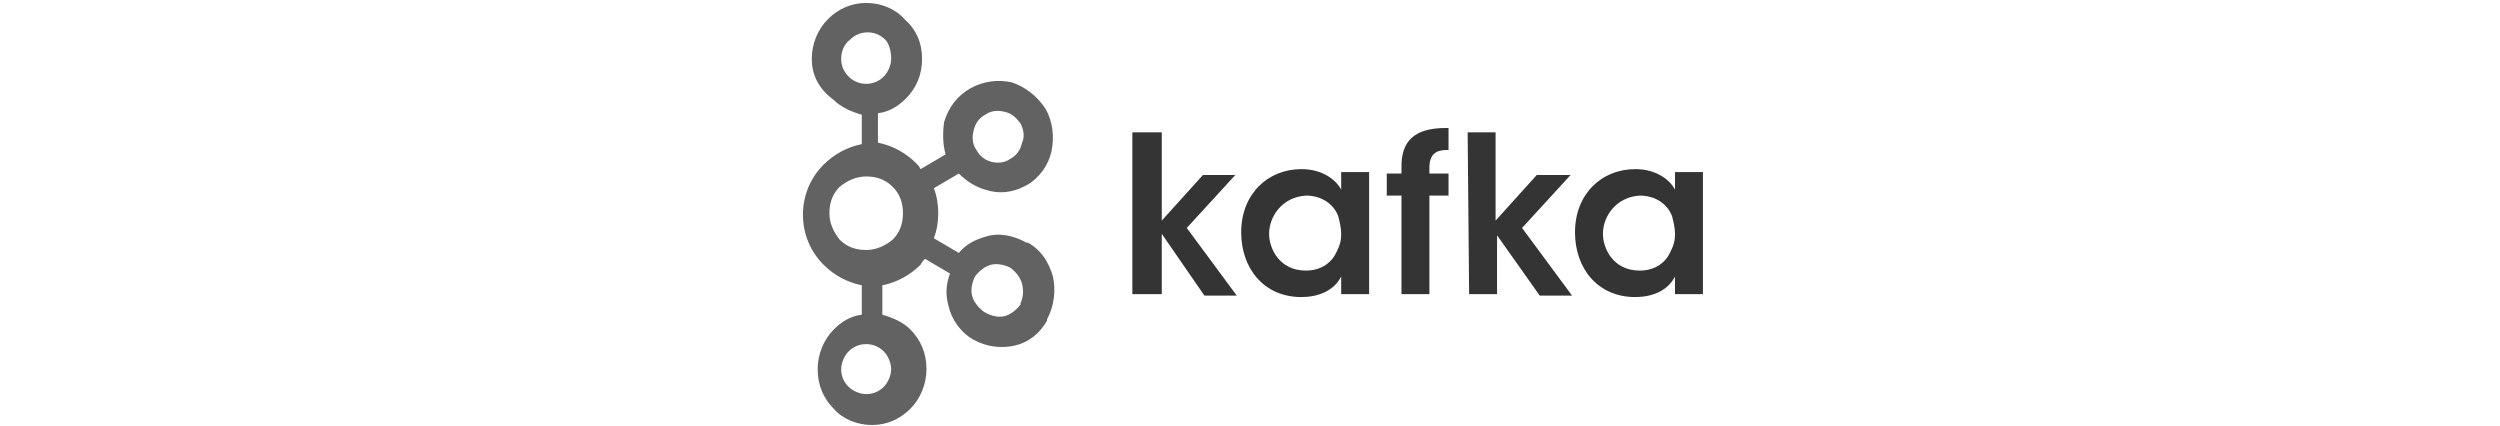
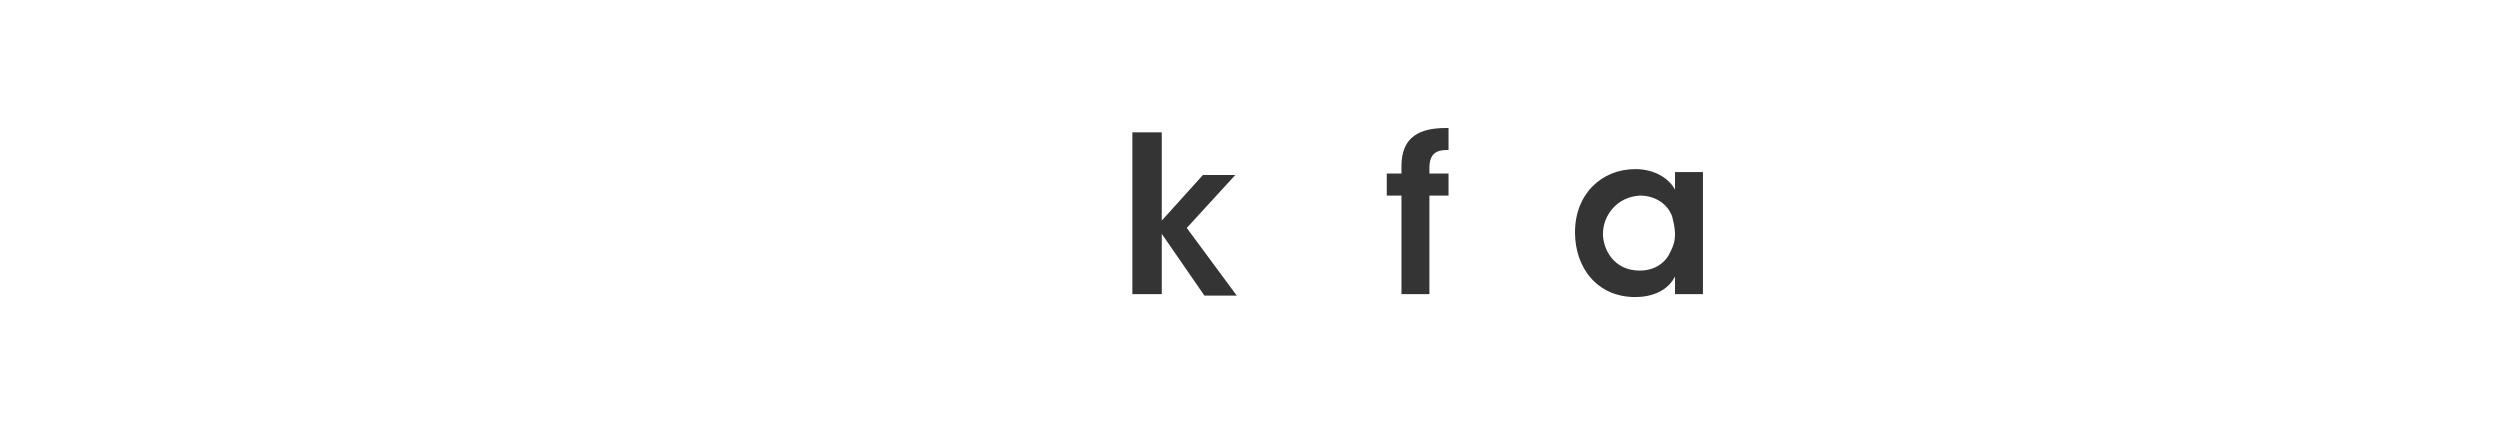
<svg xmlns="http://www.w3.org/2000/svg" version="1.1" id="Layer_1" x="0px" y="0px" viewBox="0 0 170 29" style="enable-background:new 0 0 170 29;" xml:space="preserve">
  <style type="text/css">
	.st0{fill:#626262;}
	.st1{fill:#343434;}
</style>
  <g id="Layer_2-2">
    <g>
-       <path id="path3139" class="st0" d="M60.2,2.7L60.2,2.7c-0.3-0.3-0.7-0.5-1.2-0.5c-0.5,0-0.9,0.2-1.2,0.5h0C57.4,3,57.2,3.5,57.2,4    s0.2,0.9,0.5,1.2l0,0c0.3,0.3,0.7,0.5,1.2,0.5c0.5,0,0.9-0.2,1.2-0.5l0,0c0.3-0.3,0.5-0.8,0.5-1.2S60.5,3,60.2,2.7L60.2,2.7z     M58.9,26.8L58.9,26.8c0.5,0,0.9-0.2,1.2-0.5l0,0c0.3-0.3,0.5-0.8,0.5-1.2s-0.2-0.9-0.5-1.2h0c-0.3-0.3-0.7-0.5-1.2-0.5    c-0.5,0-0.9,0.2-1.2,0.5h0c-0.3,0.3-0.5,0.8-0.5,1.2c0,0.5,0.2,0.9,0.5,1.2l0,0C58,26.6,58.5,26.8,58.9,26.8L58.9,26.8z     M68.3,21.5L68.3,21.5c0.4-0.1,0.8-0.4,1.1-0.8l0-0.1l0,0c0.2-0.4,0.2-0.9,0.1-1.3c-0.1-0.4-0.4-0.8-0.8-1.1l0,0    c-0.4-0.2-0.9-0.3-1.3-0.2c-0.4,0.1-0.8,0.4-1.1,0.8c-0.2,0.4-0.3,0.9-0.2,1.3c0.1,0.4,0.4,0.8,0.8,1.1h0    C67.4,21.5,67.9,21.6,68.3,21.5L68.3,21.5L68.3,21.5z M60.7,12.7L60.7,12.7c-0.5-0.5-1.1-0.7-1.8-0.7s-1.3,0.3-1.8,0.7    c-0.5,0.5-0.7,1.1-0.7,1.8s0.3,1.3,0.7,1.8c0.5,0.5,1.1,0.7,1.8,0.7c0.7,0,1.3-0.3,1.8-0.7c0.5-0.5,0.7-1.1,0.7-1.8    S61.2,13.2,60.7,12.7C60.7,12.7,60.7,12.7,60.7,12.7z M59.7,9.7L59.7,9.7c1,0.2,1.9,0.7,2.6,1.4h0c0.1,0.1,0.2,0.2,0.3,0.4l1.7-1    c-0.2-0.7-0.2-1.5-0.1-2.2C64.5,7.3,65.1,6.5,66,6l0,0c0.9-0.5,1.9-0.6,2.8-0.4c0.9,0.3,1.7,0.9,2.3,1.8v0    c0.5,0.9,0.6,1.9,0.4,2.9c-0.2,0.9-0.8,1.8-1.7,2.3l-0.2,0.1h0c-0.8,0.4-1.7,0.5-2.6,0.2c-0.7-0.2-1.3-0.6-1.8-1.1l-1.7,1    c0.2,0.5,0.3,1.1,0.3,1.7c0,0.6-0.1,1.2-0.3,1.7l1.7,1c0.5-0.6,1.1-0.9,1.8-1.1c0.9-0.3,1.9-0.1,2.8,0.4l0.1,0v0    c0.9,0.5,1.4,1.3,1.7,2.3c0.2,0.9,0.1,2-0.4,2.9l0,0.1l0,0l0,0c-0.5,0.9-1.3,1.5-2.2,1.7c-0.9,0.2-1.9,0.1-2.8-0.4v0    c-0.9-0.5-1.5-1.4-1.7-2.3c-0.2-0.7-0.2-1.4,0.1-2.2l-1.7-1c-0.1,0.1-0.2,0.2-0.3,0.4l0,0c-0.7,0.7-1.6,1.2-2.6,1.4v2    c0.7,0.2,1.4,0.5,1.9,1l0,0l0,0c0.7,0.7,1.1,1.6,1.1,2.7c0,1-0.4,2-1.1,2.7l0,0l0,0c-0.7,0.7-1.6,1.1-2.6,1.1s-2-0.4-2.6-1.1h0v0    c-0.7-0.7-1.1-1.6-1.1-2.7c0-1,0.4-2,1.1-2.7v0h0c0.5-0.5,1.1-0.9,1.9-1v-2c-1-0.2-1.9-0.7-2.6-1.4l0,0c-0.9-0.9-1.4-2.1-1.4-3.4    s0.5-2.5,1.4-3.4h0c0.7-0.7,1.6-1.2,2.6-1.4v-2c-0.7-0.2-1.4-0.5-1.9-1h0v0C55.6,6,55.2,5,55.2,4s0.4-2,1.1-2.7l0,0l0,0    c0.7-0.7,1.6-1.1,2.6-1.1c1,0,2,0.4,2.6,1.1v0h0C62.3,2,62.7,2.9,62.7,4s-0.4,2-1.1,2.7l0,0c-0.5,0.5-1.1,0.9-1.9,1V9.7L59.7,9.7z     M69.4,8.4L69.4,8.4c-0.3-0.4-0.6-0.7-1.1-0.8c-0.4-0.1-0.9-0.1-1.3,0.2h0c-0.4,0.2-0.7,0.6-0.8,1.1c-0.1,0.4-0.1,0.9,0.2,1.3l0,0    c0.2,0.4,0.6,0.7,1,0.8c0.4,0.1,0.9,0.1,1.3-0.2l0,0c0.4-0.2,0.7-0.6,0.8-1.1C69.7,9.3,69.6,8.8,69.4,8.4L69.4,8.4" />
      <path id="path3141" class="st1" d="M77,9H79v6l2.8-3.1H84l-3.3,3.6l3.4,4.6h-2.2L79,15.9V20H77V9" />
-       <path id="path3143" class="st1" d="M86.3,15.9c0,1,0.7,2.5,2.5,2.5c1.1,0,1.8-0.6,2.1-1.3c0.2-0.4,0.3-0.7,0.3-1.2    c0-0.4-0.1-0.8-0.2-1.2c-0.3-0.8-1.1-1.4-2.2-1.4C87.2,13.4,86.3,14.7,86.3,15.9L86.3,15.9L86.3,15.9z M93.1,20h-1.9v-1.2    c-0.5,1-1.6,1.4-2.7,1.4c-2.6,0-4.1-2-4.1-4.4c0-2.6,1.8-4.3,4.1-4.3c1.5,0,2.4,0.8,2.7,1.4v-1.2h1.9V20" />
      <path id="path3145" class="st1" d="M95.3,13.3h-1v-1.5h1v-0.5c0-2.4,1.8-2.6,3.2-2.6v1.5c-0.5,0-1.3,0-1.3,1.2v0.4h1.3v1.5h-1.3    V20h-1.9V13.3" />
-       <path id="path3147" class="st1" d="M99.8,9h1.9v6l2.8-3.1h2.3l-3.3,3.6l3.4,4.6h-2.2l-2.9-4.1V20h-1.9L99.8,9" />
      <path id="path3149" class="st1" d="M109,15.9c0,1,0.7,2.5,2.5,2.5c1.1,0,1.8-0.6,2.1-1.3c0.2-0.4,0.3-0.7,0.3-1.2    c0-0.4-0.1-0.8-0.2-1.2c-0.3-0.8-1.1-1.4-2.2-1.4C109.9,13.4,109,14.7,109,15.9L109,15.9z M115.8,20h-1.9v-1.2    c-0.5,1-1.6,1.4-2.7,1.4c-2.6,0-4.1-2-4.1-4.4c0-2.6,1.8-4.3,4.1-4.3c1.5,0,2.4,0.8,2.7,1.4v-1.2h1.9V20" />
    </g>
  </g>
</svg>